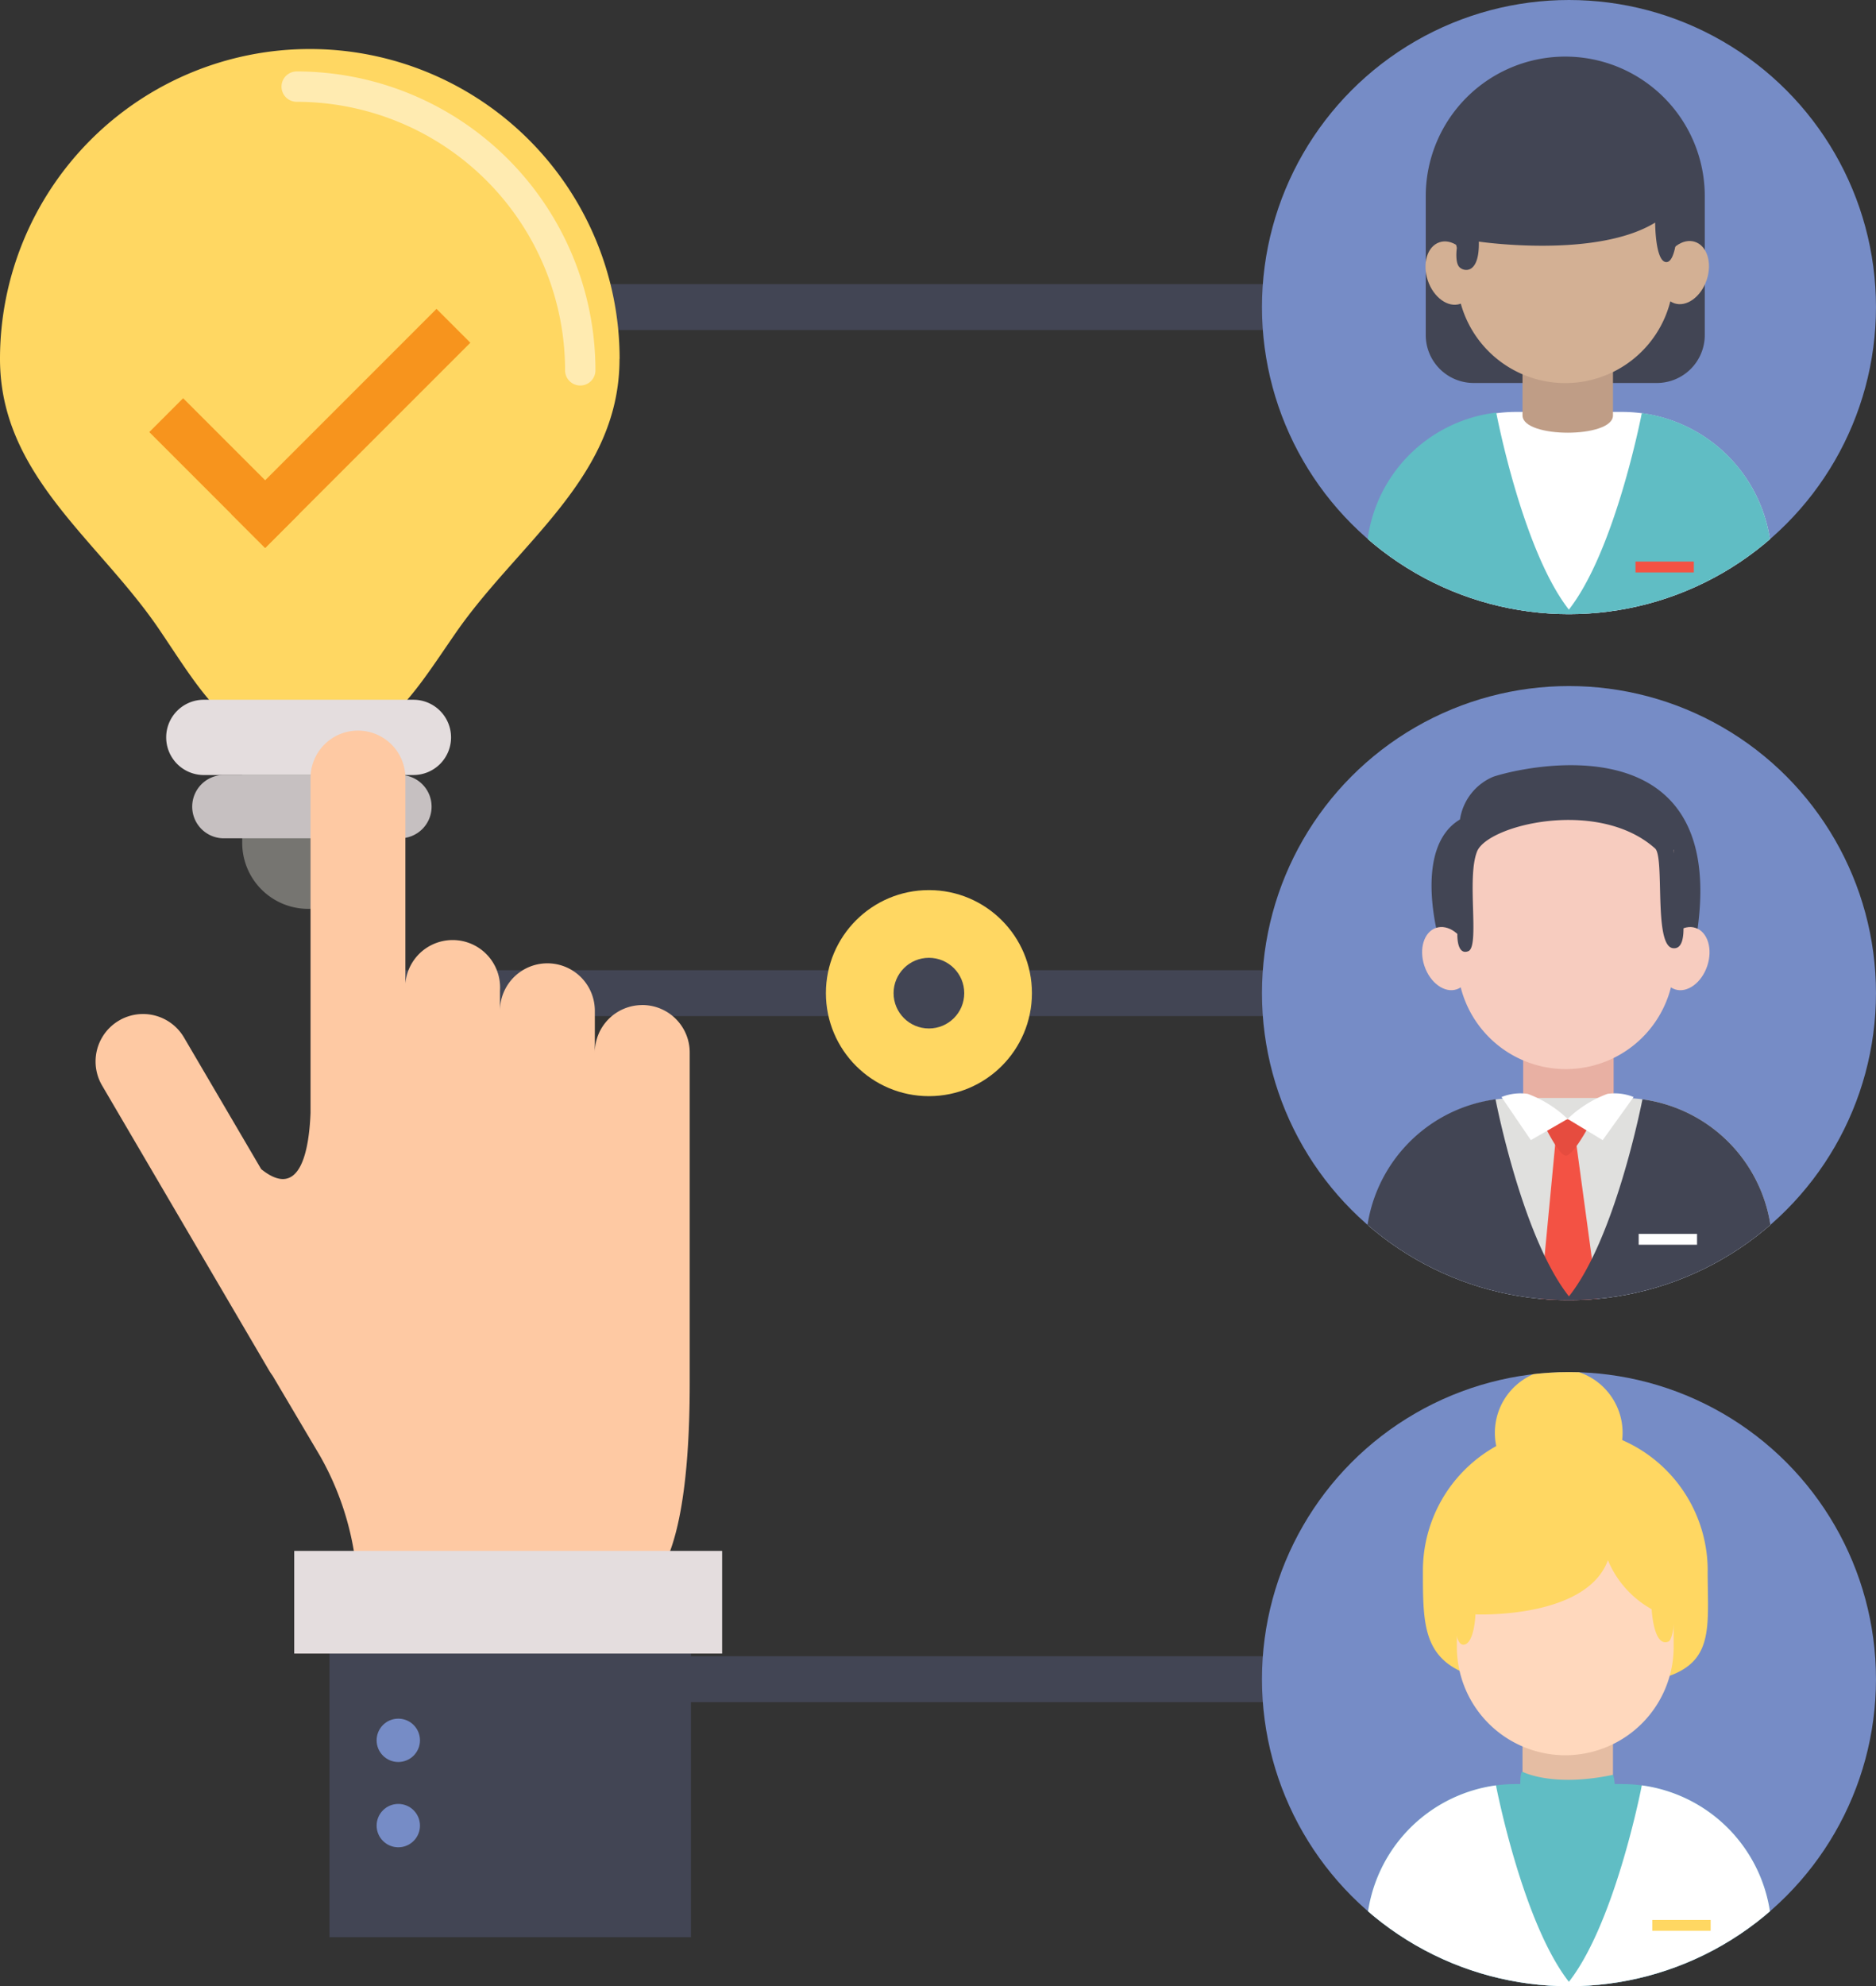
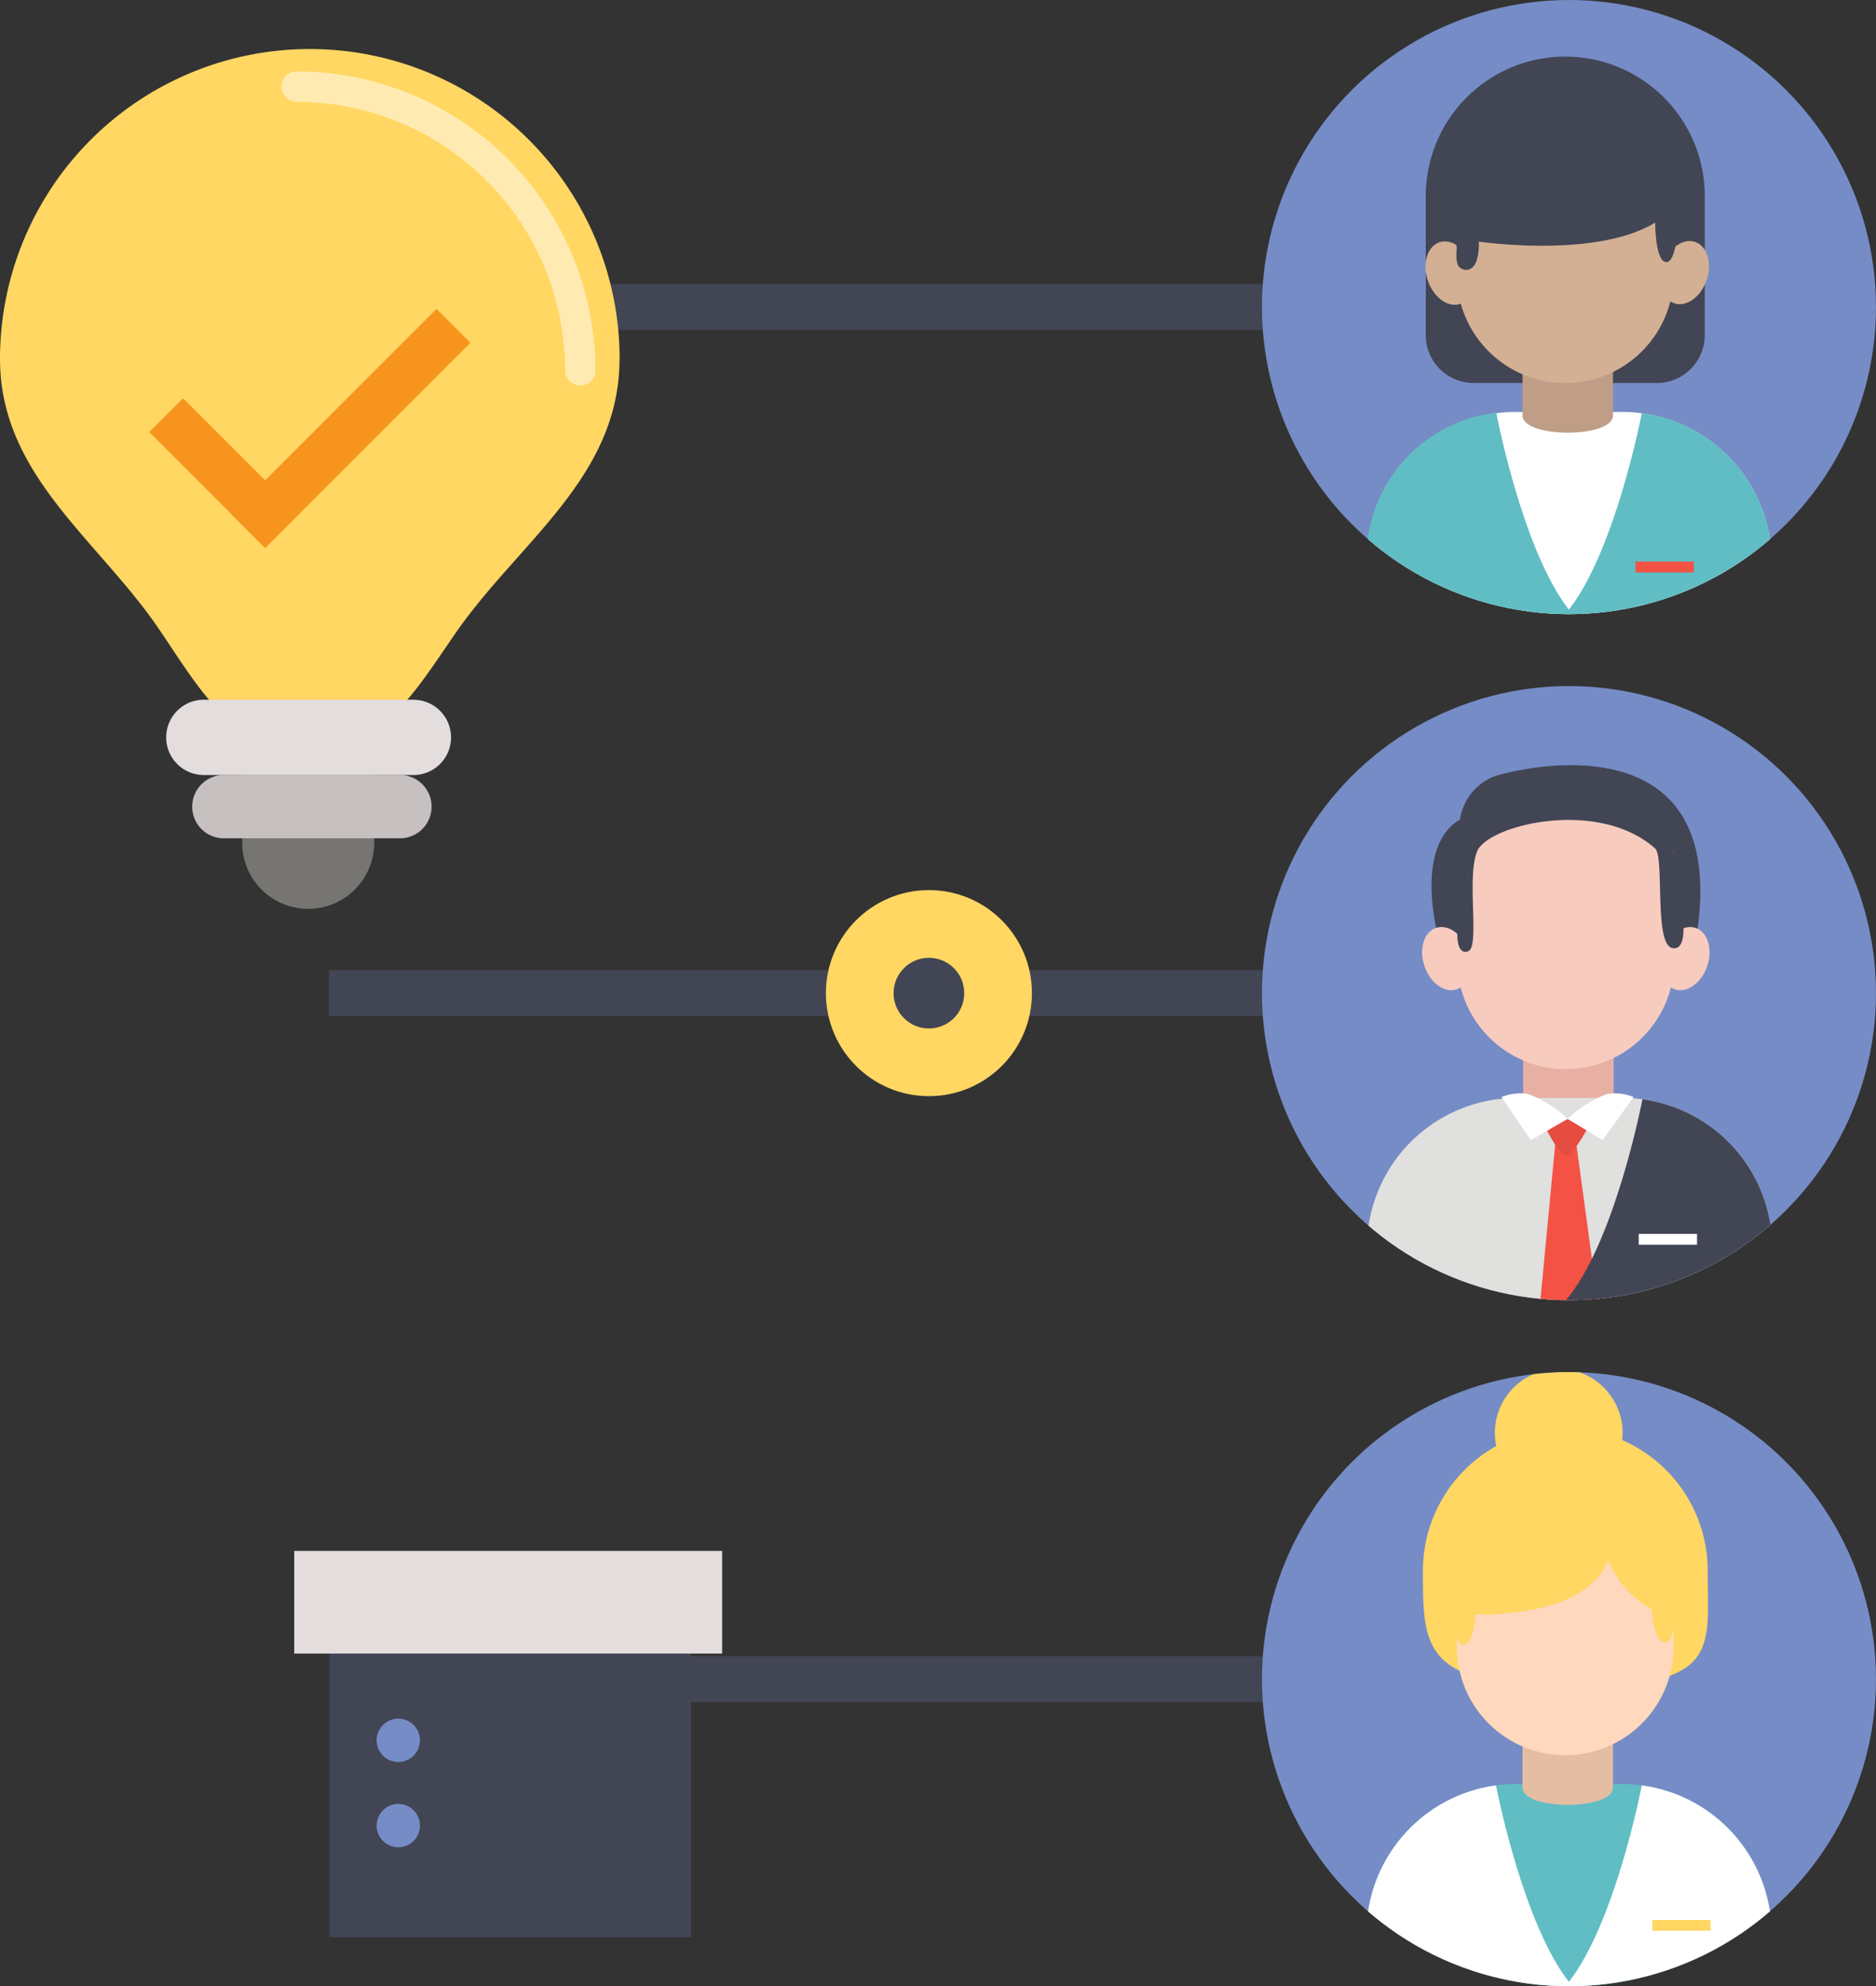
<svg xmlns="http://www.w3.org/2000/svg" width="90.969" height="96.295" viewBox="0 0 90.969 96.295">
  <rect x="0" y="0" width="90.969" height="96.295" fill="#333333" stroke="none" />
  <defs>
    <clipPath id="clip-path">
      <ellipse id="Ellipse_553" data-name="Ellipse 553" cx="14.887" cy="14.887" rx="14.887" ry="14.887" fill="none" />
    </clipPath>
  </defs>
  <g id="Self-guided_plans_Plan_3" data-name="Self-guided plans_Plan 3" transform="translate(0)">
    <rect id="Rectangle_4531" data-name="Rectangle 4531" width="49.561" height="2.225" transform="translate(15.948 47.035)" fill="#424554" />
    <rect id="Rectangle_4532" data-name="Rectangle 4532" width="44.853" height="2.225" transform="translate(20.656 13.775)" fill="#424554" />
    <rect id="Rectangle_4533" data-name="Rectangle 4533" width="44.853" height="2.225" transform="translate(20.656 80.295)" fill="#424554" />
    <rect id="Rectangle_4534" data-name="Rectangle 4534" width="2.225" height="2.225" transform="translate(67.842 47.035)" fill="#424554" />
    <rect id="Rectangle_4535" data-name="Rectangle 4535" width="2.225" height="2.225" transform="translate(71.916 47.035)" fill="#424554" />
    <path id="Path_7734" data-name="Path 7734" d="M57.636,41.483a15.023,15.023,0,1,0-30.046,0c0,5.655,4.786,8.774,7.739,13.143,2.094,3.093,3.509,5.741,7.2,5.741,3.657,0,5.091-2.624,7.192-5.647,3.055-4.387,7.91-7.511,7.91-13.236" transform="translate(-27.59 -24.083)" fill="#ffd762" />
    <path id="Path_7735" data-name="Path 7735" d="M96.786,31.91h0a.736.736,0,0,0,0,1.472A13.023,13.023,0,0,1,109.8,46.4a.736.736,0,1,0,1.472,0A14.494,14.494,0,0,0,96.786,31.91" transform="translate(-82.399 -28.446)" fill="#fff" opacity="0.5" />
    <path id="Path_7736" data-name="Path 7736" d="M92.875,193.425a3.2,3.2,0,0,1-6.4,0v-3.282a3.2,3.2,0,1,1,6.4,0Z" transform="translate(-74.73 -152.563)" fill="#767571" />
    <path id="Path_7737" data-name="Path 7737" d="M81.646,186.495a1.824,1.824,0,0,1-1.827,1.824H69.615a1.825,1.825,0,0,1,0-3.649H79.82A1.827,1.827,0,0,1,81.646,186.495Z" transform="translate(-59.774 -150.746)" fill="#e4ddde" />
    <path id="Path_7738" data-name="Path 7738" d="M86,204.505a1.533,1.533,0,0,1-1.533,1.533H75.888a1.535,1.535,0,0,1,0-3.069h8.574A1.533,1.533,0,0,1,86,204.505Z" transform="translate(-65.072 -165.397)" fill="#c6c0c1" />
-     <path id="Path_7739" data-name="Path 7739" d="M77.312,205.476a2.3,2.3,0,0,0-2.3,2.3v-2.024a2.3,2.3,0,0,0-4.6,0v-.967a2.3,2.3,0,0,0-4.586-.357v-9.958a2.3,2.3,0,1,0-4.6,0v16.235c-.068,1.745-.477,4.271-2.393,2.724h0l-3.743-6.381a2.3,2.3,0,1,0-3.972,2.327l5.637,9.617h0l2.467,4.207a2.371,2.371,0,0,0,.156.233l2.3,3.886a14.048,14.048,0,0,1,1.836,6.5H76.957s2.656.57,2.656-10.014v-16.03a2.3,2.3,0,0,0-2.3-2.3Z" transform="translate(-46.168 -156.75)" fill="#fec9a3" />
    <rect id="Rectangle_4536" data-name="Rectangle 4536" width="17.529" height="16.114" transform="translate(15.976 77.802)" fill="#424554" />
    <rect id="Rectangle_4537" data-name="Rectangle 4537" width="20.75" height="4.977" transform="translate(14.267 75.188)" fill="#e4ddde" />
    <ellipse id="Ellipse_546" data-name="Ellipse 546" cx="1.051" cy="1.051" rx="1.051" ry="1.051" transform="translate(18.263 83.32)" fill="#768cc6" />
    <ellipse id="Ellipse_547" data-name="Ellipse 547" cx="1.051" cy="1.051" rx="1.051" ry="1.051" transform="translate(18.263 87.455)" fill="#768cc6" />
    <rect id="Rectangle_4538" data-name="Rectangle 4538" width="7.946" height="2.321" transform="translate(8.88 19.306) rotate(45)" fill="#f7941d" />
    <rect id="Rectangle_4539" data-name="Rectangle 4539" width="14.07" height="2.321" transform="translate(22.807 16.616) rotate(135)" fill="#f7941d" />
    <ellipse id="Ellipse_548" data-name="Ellipse 548" cx="4.995" cy="4.995" rx="4.995" ry="4.995" transform="translate(40.049 43.152)" fill="#ffd762" />
    <ellipse id="Ellipse_549" data-name="Ellipse 549" cx="1.713" cy="1.713" rx="1.713" ry="1.713" transform="translate(43.331 46.435)" fill="#424554" />
    <ellipse id="Ellipse_550" data-name="Ellipse 550" cx="14.887" cy="14.887" rx="14.887" ry="14.887" transform="translate(61.194 66.52)" fill="#768cc6" />
    <ellipse id="Ellipse_551" data-name="Ellipse 551" cx="14.887" cy="14.887" rx="14.887" ry="14.887" transform="translate(61.194 0)" fill="#768cc6" />
    <g id="Group_55131" data-name="Group 55131" transform="translate(61.194 66.52)" clip-path="url(#clip-path)">
      <path id="Path_7740" data-name="Path 7740" d="M379.513,455.564v2.54H359.86v-2.54a7.254,7.254,0,0,1,7.264-7.264h5.127a7.382,7.382,0,0,1,.969.064A7.266,7.266,0,0,1,379.513,455.564Z" transform="translate(-354.799 -428.328)" fill="#60bdc4" />
      <path id="Path_7741" data-name="Path 7741" d="M402.227,436.9c0,1.119-4.387,1.119-4.387,0V433.85h4.387Z" transform="translate(-385.206 -416.759)" fill="#e5bda3" />
      <path id="Path_7742" data-name="Path 7742" d="M418.238,455.82v2.54H408.23c2.375-2.766,3.713-9.741,3.713-9.741A7.266,7.266,0,0,1,418.238,455.82Z" transform="translate(-393.524 -428.584)" fill="#fff" />
      <path id="Path_7743" data-name="Path 7743" d="M359.86,455.82v2.54h10c-2.375-2.766-3.713-9.741-3.713-9.741a7.266,7.266,0,0,0-6.285,7.2Z" transform="translate(-354.799 -428.584)" fill="#fff" />
-       <path id="Path_7744" data-name="Path 7744" d="M397.418,445.309s1.434.768,4.387.144a1.993,1.993,0,0,1,0,1.1c-.175.572-3.332.417-3.547.351a6.642,6.642,0,0,1-.945-.618S397.257,445.245,397.418,445.309Z" transform="translate(-384.776 -425.931)" fill="#60bdc4" />
      <rect id="Rectangle_4540" data-name="Rectangle 4540" width="2.83" height="0.526" transform="translate(18.927 26.56)" fill="#ffd762" />
      <path id="Path_7745" data-name="Path 7745" d="M387.419,368.685c0,3.813.676,5.631-6.544,5.631-7.26,0-7.264-1.819-7.264-5.631a6.9,6.9,0,1,1,13.81,0Z" transform="translate(-365.807 -359.06)" fill="#ffd762" />
      <path id="Path_7746" data-name="Path 7746" d="M387.126,394.167h0a5.258,5.258,0,0,1-5.256-5.258v-3.876l5.256-2.6,5.258,1.908v4.576A5.258,5.258,0,0,1,387.126,394.167Z" transform="translate(-372.42 -375.593)" fill="#ffd8bd" />
      <path id="Path_7747" data-name="Path 7747" d="M380.339,384.634s-.036,1.617.465,1.539.552-1.468.552-1.468,5.364.239,6.423-2.626a4.859,4.859,0,0,0,2.12,2.375s.09,1.872.816,1.569c.315-.132.4-2.335.415-2.425a12.135,12.135,0,0,0,.179-2.393c-.142-.11-6.642-2.066-6.642-2.066l-4.566,3.067Z" transform="translate(-371.003 -372.959)" fill="#ffd762" />
      <ellipse id="Ellipse_552" data-name="Ellipse 552" cx="3.097" cy="3.097" rx="3.097" ry="3.097" transform="translate(10.837 5.503) rotate(-80.78)" fill="#ffd762" />
    </g>
    <g id="Group_55132" data-name="Group 55132" transform="translate(61.194 0)" clip-path="url(#clip-path)">
      <path id="Path_7748" data-name="Path 7748" d="M381.074,28.3h0a6.766,6.766,0,0,1,6.766,6.766V41.8a2.323,2.323,0,0,1-2.323,2.323h-8.875A2.323,2.323,0,0,1,374.31,41.8V35.064A6.766,6.766,0,0,1,381.074,28.3Z" transform="translate(-366.368 -25.556)" fill="#424554" />
      <path id="Path_7749" data-name="Path 7749" d="M379.513,121.964V124.5H359.86v-2.538a7.264,7.264,0,0,1,7.264-7.264h5.127a7.343,7.343,0,0,1,1.366.128A7.268,7.268,0,0,1,379.513,121.964Z" transform="translate(-354.799 -94.728)" fill="#fff" />
      <path id="Path_7750" data-name="Path 7750" d="M418.238,122.2v2.538H408.23c2.375-2.764,3.713-9.743,3.713-9.743A7.266,7.266,0,0,1,418.238,122.2Z" transform="translate(-393.524 -94.968)" fill="#60bdc4" />
      <path id="Path_7751" data-name="Path 7751" d="M359.86,122.092v2.538h10c-2.375-2.764-3.7-9.771-3.7-9.771A7.139,7.139,0,0,0,359.86,122.092Z" transform="translate(-354.799 -94.856)" fill="#60bdc4" />
      <rect id="Rectangle_4541" data-name="Rectangle 4541" width="2.83" height="0.526" transform="translate(18.112 27.226)" fill="#f35244" />
      <path id="Path_7752" data-name="Path 7752" d="M402.227,103.291c0,1.117-4.387,1.117-4.387,0V100.24h4.387Z" transform="translate(-385.206 -83.151)" fill="#bf9d86" />
      <path id="Path_7753" data-name="Path 7753" d="M387.126,60.565h0a5.256,5.256,0,0,1-5.256-5.256V51.432l5.256-2.6,5.258,2.126v4.353A5.256,5.256,0,0,1,387.126,60.565Z" transform="translate(-372.42 -41.993)" fill="#d3b094" />
      <ellipse id="Ellipse_554" data-name="Ellipse 554" cx="1.571" cy="1.123" rx="1.571" ry="1.123" transform="translate(18.933 14.345) rotate(-71.35)" fill="#d3b094" />
      <ellipse id="Ellipse_555" data-name="Ellipse 555" cx="1.125" cy="1.575" rx="1.125" ry="1.575" transform="matrix(0.948, -0.319, 0.319, 0.948, 7.539, 12.105)" fill="#d3b094" />
      <path id="Path_7754" data-name="Path 7754" d="M380.669,52.611s-.1.686.118.923.985.375.949-1.23c0,0,5.669.839,8.55-.921,0,0,0,1.888.534,1.914s.57-1.994.57-1.994V49.042l-5.466-1.962L380.37,49.9A13.068,13.068,0,0,0,380.669,52.611Z" transform="translate(-371.22 -40.591)" fill="#424554" />
    </g>
    <ellipse id="Ellipse_557" data-name="Ellipse 557" cx="14.887" cy="14.887" rx="14.887" ry="14.887" transform="translate(61.194 33.26)" fill="#768cc6" />
    <g id="Group_55133" data-name="Group 55133" transform="translate(61.194 33.26)" clip-path="url(#clip-path)">
      <path id="Path_7755" data-name="Path 7755" d="M402.387,270.059c0,1.117-4.387,1.117-4.387,0V267h4.387Z" transform="translate(-385.334 -249.919)" fill="#e8b0a3" />
      <path id="Path_7756" data-name="Path 7756" d="M379.653,288.764V291.3H360v-2.538a7.266,7.266,0,0,1,7.266-7.264h5.123A7.266,7.266,0,0,1,379.653,288.764Z" transform="translate(-354.911 -261.528)" fill="#e0e0de" />
      <path id="Path_7757" data-name="Path 7757" d="M404.962,299.5H402.19l.738-7.761h.979Z" transform="translate(-388.689 -269.726)" fill="#f35244" />
      <path id="Path_7758" data-name="Path 7758" d="M402.91,286.791s.706,1.5,1.067,1.571,1.216-1.571,1.216-1.571A3.572,3.572,0,0,0,402.91,286.791Z" transform="translate(-389.265 -265.599)" fill="#e64c3f" />
      <path id="Path_7759" data-name="Path 7759" d="M408.81,281.606l1.7,1.029,1.5-2.09a2.445,2.445,0,0,0-1.274-.152A5.625,5.625,0,0,0,408.81,281.606Z" transform="translate(-393.989 -260.621)" fill="#fff" />
      <path id="Path_7760" data-name="Path 7760" d="M395.944,281.606l-1.783,1.029-1.422-2.09a2.445,2.445,0,0,1,1.274-.152A5.652,5.652,0,0,1,395.944,281.606Z" transform="translate(-381.123 -260.621)" fill="#fff" />
      <path id="Path_7761" data-name="Path 7761" d="M418.378,289.02v2.538H408.37c2.375-2.764,3.715-9.739,3.715-9.739A7.266,7.266,0,0,1,418.378,289.02Z" transform="translate(-393.636 -261.784)" fill="#424554" />
-       <path id="Path_7762" data-name="Path 7762" d="M359.72,289.02v2.538h10.006c-2.373-2.764-3.713-9.739-3.713-9.739A7.266,7.266,0,0,0,359.72,289.02Z" transform="translate(-354.687 -261.784)" fill="#424554" />
      <rect id="Rectangle_4542" data-name="Rectangle 4542" width="2.83" height="0.526" transform="translate(18.267 26.56)" fill="#fff" />
      <path id="Path_7763" data-name="Path 7763" d="M376.094,209.1s-1.334-4.51,1-5.9a2.682,2.682,0,0,1,1.611-2.07c1.392-.475,11.509-2.847,9.864,7.687,0,0-1.85,1.015-2.01,1.133S376.094,209.1,376.094,209.1Z" transform="translate(-367.492 -196.732)" fill="#424554" />
      <path id="Path_7764" data-name="Path 7764" d="M387.258,224h0A5.256,5.256,0,0,1,382,218.746V214.87l1.047-2.528,4.158-.911,3.342.642,1.944,1.3.026,5.384A5.258,5.258,0,0,1,387.258,224Z" transform="translate(-372.524 -205.43)" fill="#f7ccbf" />
      <ellipse id="Ellipse_558" data-name="Ellipse 558" cx="1.571" cy="1.123" rx="1.571" ry="1.123" transform="translate(18.96 14.344) rotate(-71.35)" fill="#f7ccbf" />
      <ellipse id="Ellipse_559" data-name="Ellipse 559" cx="1.123" cy="1.571" rx="1.123" ry="1.571" transform="translate(7.376 12.084) rotate(-18.65)" fill="#f7ccbf" />
      <path id="Path_7765" data-name="Path 7765" d="M379.822,215.088s-.044,1.055.528.835-.092-3.555.429-4.839,5.872-2.6,8.63-.144c.475.425-.078,4.69.853,4.834s.343-2.425.343-2.425l-.343-2.728L387.87,208.8l-3.906-.321a18.01,18.01,0,0,0-3.156,1.035,3.4,3.4,0,0,0-1.282,1.053l-.245,2.14Z" transform="translate(-370.347 -203.068)" fill="#424554" />
    </g>
  </g>
</svg>